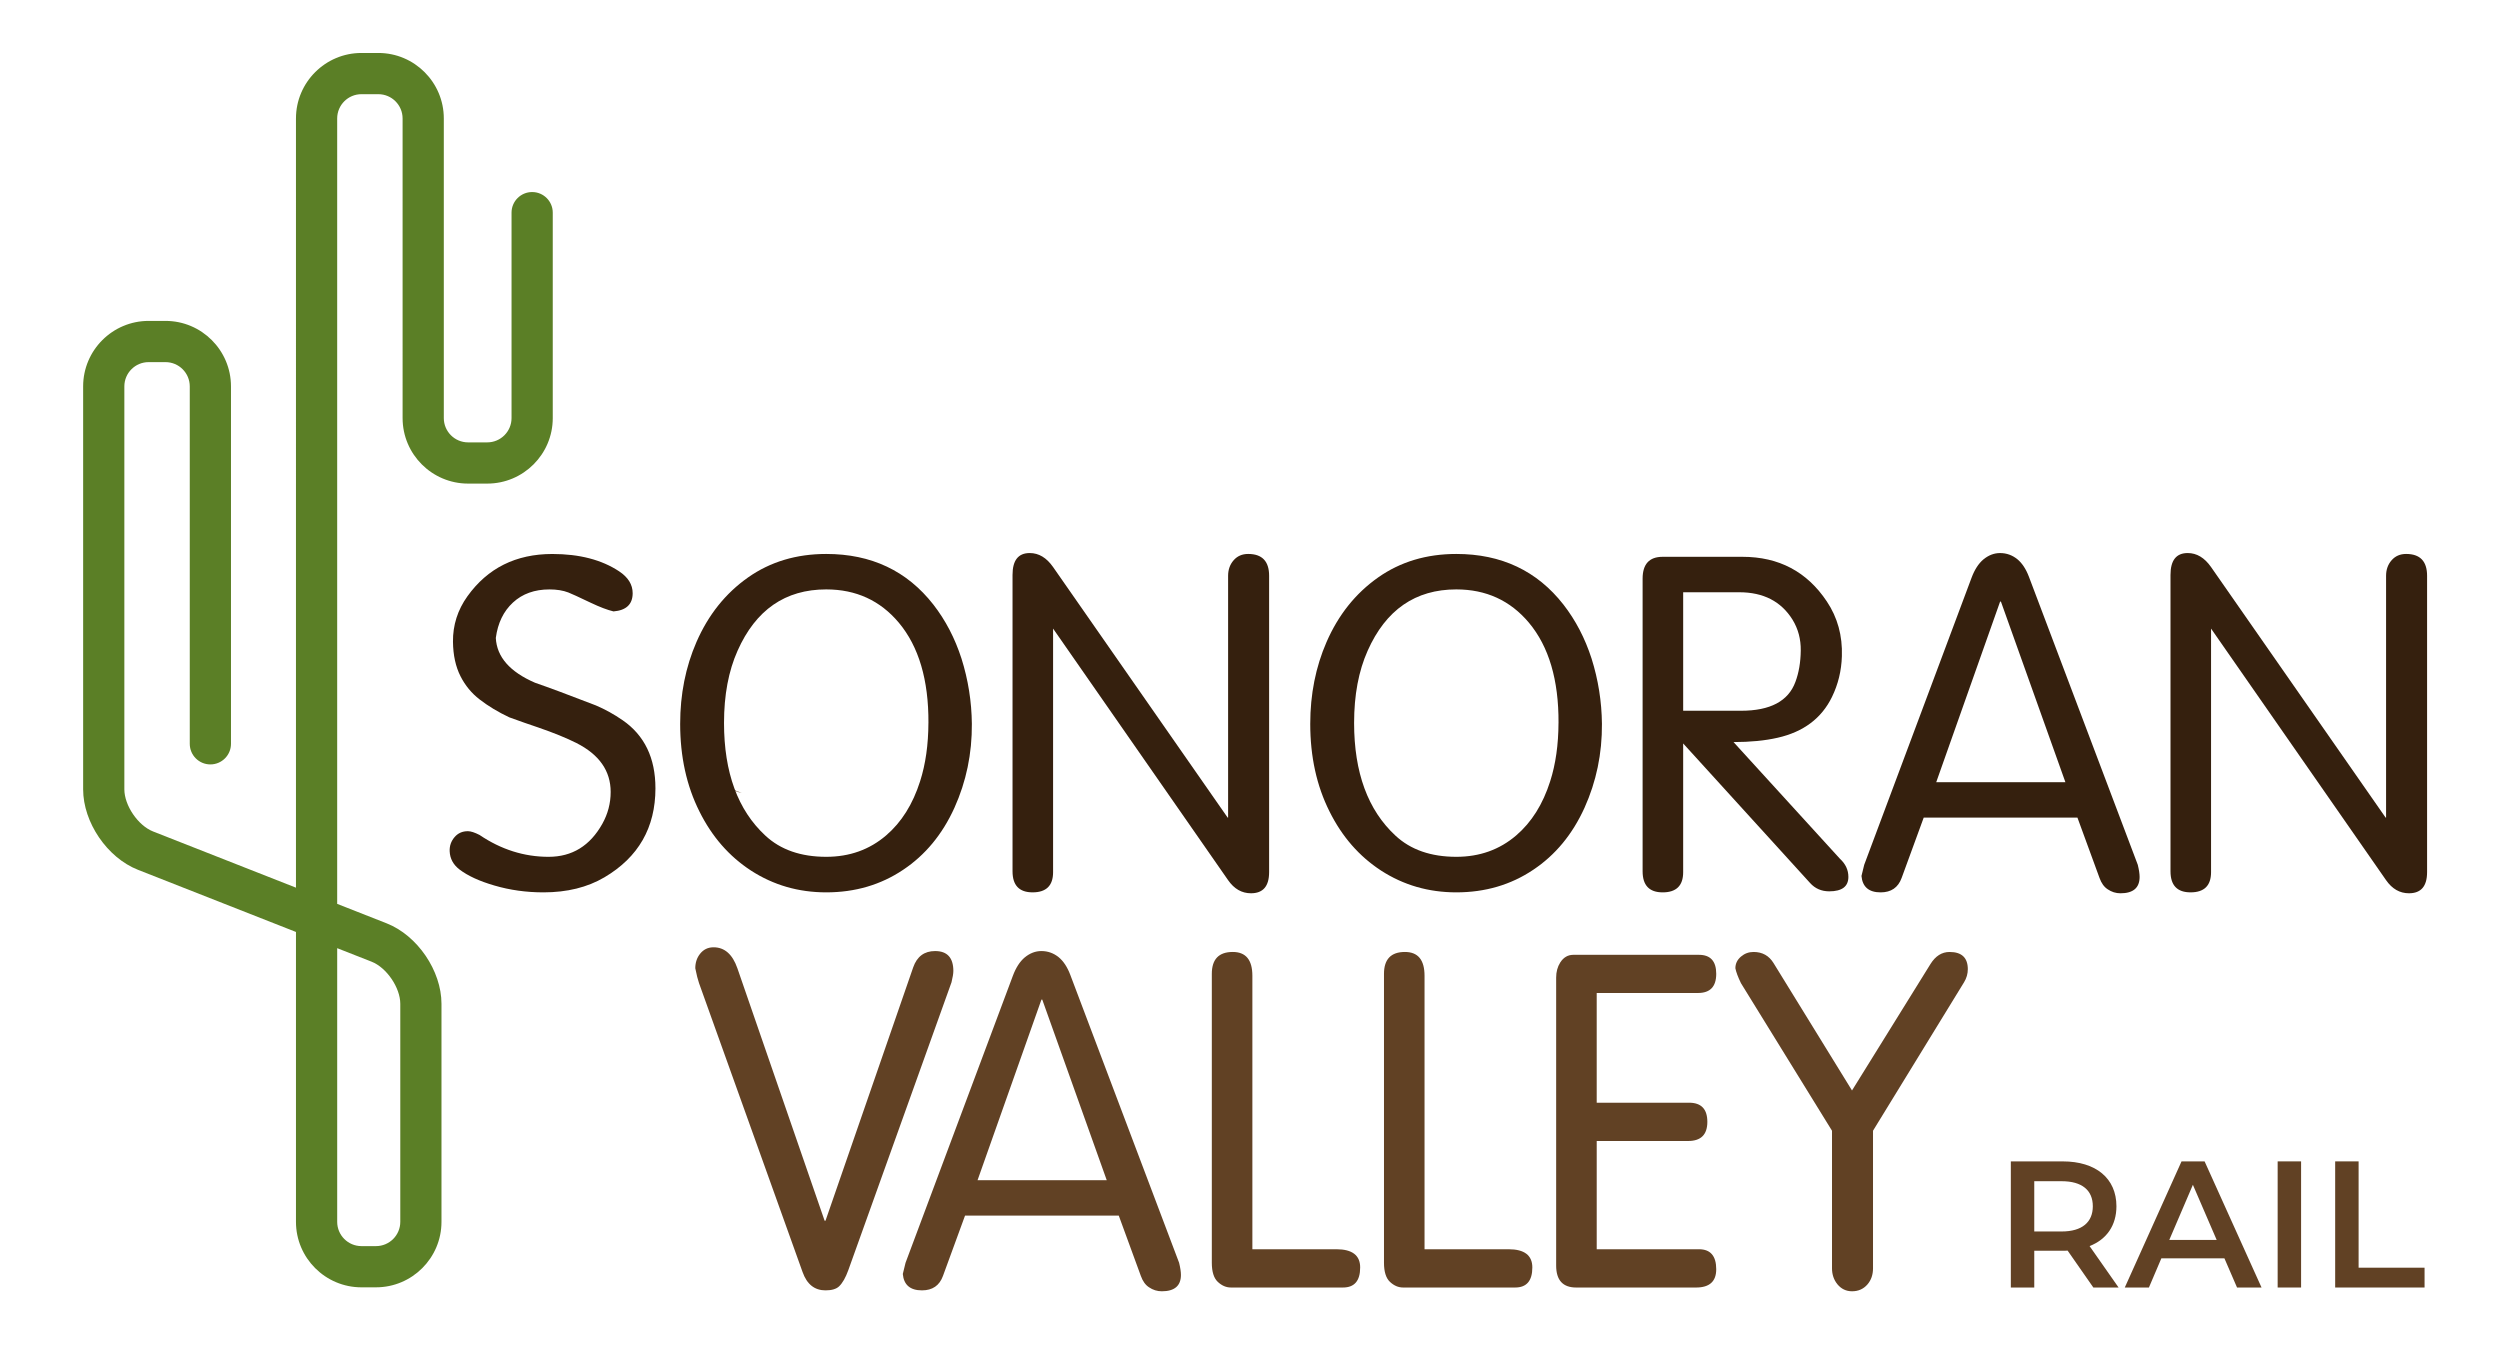
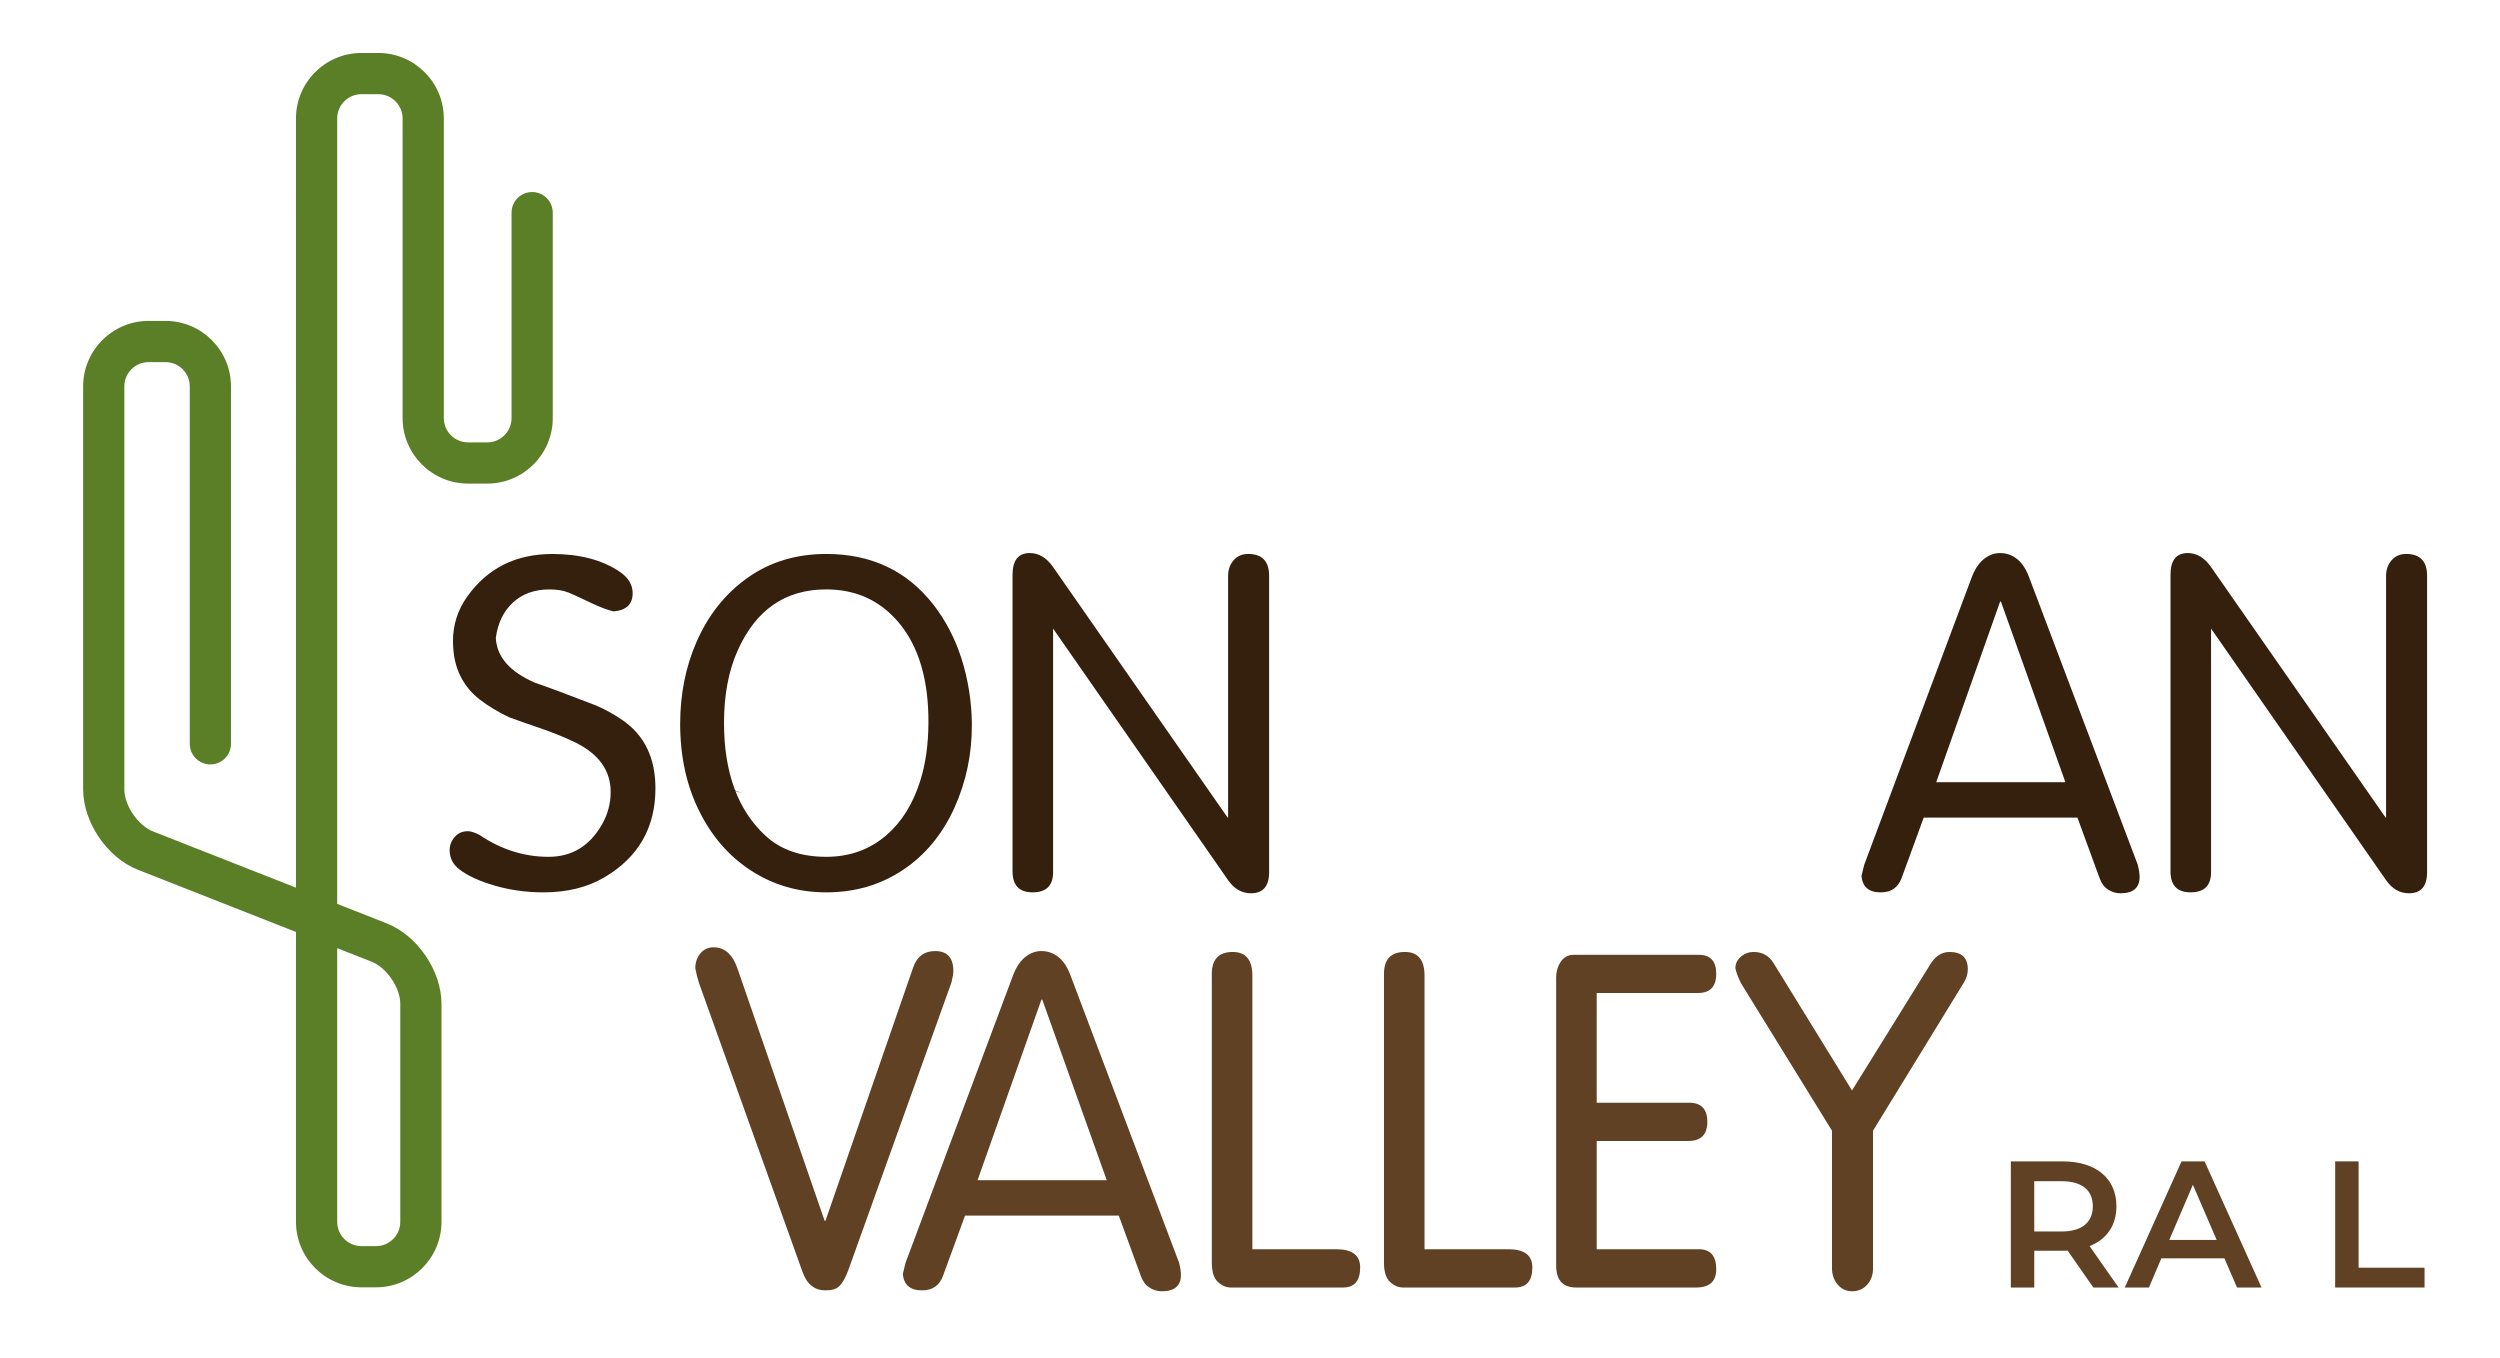
<svg xmlns="http://www.w3.org/2000/svg" version="1.1" viewBox="0 0 313.218 170.156">
  <defs>
    <style>
      .cls-1, .cls-2 {
        fill: #614124;
      }

      .cls-2 {
        filter: url(#drop-shadow-1);
      }

      .cls-3 {
        fill: #35200e;
      }

      .cls-4 {
        fill: #5b7f26;
      }
    </style>
    <filter id="drop-shadow-1" filterUnits="userSpaceOnUse">
      <feOffset dx="0" dy="0" />
      <feGaussianBlur result="blur" stdDeviation="2.091" />
      <feFlood flood-color="#000" flood-opacity=".25" />
      <feComposite in2="blur" operator="in" />
      <feComposite in="SourceGraphic" />
    </filter>
  </defs>
  <g>
    <g id="Layer_1">
      <path class="cls-2" d="M92.944,99.359c-.591-.138-1.17-.358-1.75-.662.641.227,1.225.448,1.75.662Z" />
      <g>
        <path class="cls-3" d="M82.119,98.755c0,4.93-2.132,8.651-6.395,11.163-2.132,1.256-4.678,1.884-7.637,1.884-2.151,0-4.197-.285-6.138-.856-1.875-.543-3.336-1.214-4.383-2.013-.78-.599-1.19-1.361-1.228-2.284-.028-.676.181-1.271.628-1.785.419-.485.971-.727,1.656-.727.361,0,.846.157,1.456.47,2.703,1.828,5.586,2.741,8.651,2.741,2.95,0,5.196-1.38,6.738-4.14.695-1.247,1.042-2.574,1.042-3.983,0-2.645-1.433-4.691-4.297-6.138-1.247-.628-2.836-1.275-4.768-1.941-1.056-.352-2.265-.775-3.626-1.27-1.399-.657-2.646-1.408-3.74-2.255-.999-.771-1.794-1.737-2.384-2.898-.609-1.199-.923-2.641-.942-4.325-.019-2.084.586-3.983,1.813-5.696,2.532-3.53,6.076-5.296,10.635-5.296,3.388,0,6.176.724,8.365,2.17,1.132.752,1.699,1.665,1.699,2.741,0,1.389-.8,2.15-2.398,2.284-.762-.181-1.713-.542-2.856-1.085-1.513-.723-2.446-1.151-2.798-1.285-.666-.257-1.456-.385-2.37-.385-1.865,0-3.39.547-4.575,1.642-1.185,1.094-1.901,2.574-2.149,4.439.124,2.379,1.761,4.249,4.911,5.61,1.713.59,4.254,1.536,7.623,2.84,1.161.495,2.279,1.113,3.354,1.856,2.741,1.894,4.111,4.734,4.111,8.522Z" />
        <path class="cls-3" d="M121.761,90.689c.028,3.721-.7,7.229-2.185,10.521-1.513,3.331-3.655,5.919-6.424,7.765-2.807,1.884-6.019,2.827-9.635,2.827-3.474,0-6.615-.909-9.422-2.727-2.74-1.78-4.896-4.249-6.466-7.408-1.609-3.207-2.413-6.866-2.413-10.978,0-3.702.68-7.119,2.041-10.25,1.485-3.407,3.64-6.105,6.467-8.094,2.788-1.96,6.052-2.941,9.793-2.941,5.643,0,10.116,2.113,13.419,6.339,1.532,1.97,2.707,4.225,3.526,6.766.837,2.655,1.27,5.382,1.299,8.179ZM116.322,90.575c.028-5.386-1.209-9.573-3.712-12.562-2.332-2.779-5.363-4.168-9.093-4.168-5.13,0-8.832,2.56-11.107,7.68-1.132,2.532-1.699,5.548-1.699,9.05,0,6.215,1.728,10.921,5.182,14.118,1.903,1.77,4.445,2.655,7.623,2.655,2.921,0,5.424-.894,7.508-2.684,1.922-1.646,3.341-3.906,4.254-6.78.685-2.142,1.032-4.578,1.042-7.309Z" />
-         <path class="cls-3" d="M200.702,90.689c.028,3.721-.7,7.229-2.185,10.521-1.513,3.331-3.655,5.919-6.424,7.765-2.807,1.884-6.019,2.827-9.635,2.827-3.474,0-6.615-.909-9.422-2.727-2.74-1.78-4.896-4.249-6.466-7.408-1.609-3.207-2.413-6.866-2.413-10.978,0-3.702.68-7.119,2.041-10.25,1.485-3.407,3.64-6.105,6.467-8.094,2.788-1.96,6.052-2.941,9.793-2.941,5.643,0,10.116,2.113,13.419,6.339,1.532,1.97,2.707,4.225,3.526,6.766.837,2.655,1.27,5.382,1.299,8.179ZM195.263,90.575c.028-5.386-1.209-9.573-3.712-12.562-2.332-2.779-5.363-4.168-9.093-4.168-5.13,0-8.832,2.56-11.107,7.68-1.132,2.532-1.699,5.548-1.699,9.05,0,6.215,1.728,10.921,5.182,14.118,1.903,1.77,4.445,2.655,7.623,2.655,2.921,0,5.424-.894,7.508-2.684,1.922-1.646,3.341-3.906,4.254-6.78.685-2.142,1.032-4.578,1.042-7.309Z" />
-         <path class="cls-3" d="M231.579,109.861c0,1.208-.8,1.812-2.399,1.812-.971,0-1.77-.348-2.398-1.042l-15.903-17.486v16.13c0,1.684-.856,2.527-2.569,2.527-1.675,0-2.512-.88-2.512-2.641v-36.659c0-1.827.837-2.741,2.512-2.741h9.993c4.567,0,8.094,1.866,10.577,5.596,1.342,2.008,1.97,4.293,1.884,6.853-.056,1.827-.47,3.531-1.241,5.11-1.304,2.675-3.574,4.378-6.81,5.111-1.58.361-3.421.542-5.525.542l13.332,14.619c.705.647,1.058,1.403,1.058,2.269ZM225.612,81.51c.019-1.427-.324-2.717-1.028-3.868-1.427-2.294-3.655-3.44-6.681-3.44h-7.023v14.846h7.252c3.655,0,5.924-1.204,6.809-3.611.429-1.142.652-2.451.671-3.926Z" />
        <path class="cls-3" d="M268.066,109.861c0,1.37-.8,2.056-2.398,2.056-.581,0-1.114-.167-1.599-.499-.448-.286-.791-.762-1.028-1.428l-2.763-7.551h-19.263l-2.763,7.554c-.439,1.207-1.315,1.81-2.631,1.81-1.477,0-2.278-.685-2.401-2.056.047-.228.109-.48.185-.756l.157-.643,13.448-35.959c.38-1.018.875-1.784,1.484-2.298.647-.533,1.342-.799,2.085-.799.808,0,1.532.257,2.169.771.599.495,1.085,1.232,1.456,2.212l13.633,36.073c.153.628.229,1.133.229,1.514ZM258.768,97.998l-8.077-22.625-.104.002-8.002,22.623h16.183Z" />
        <path class="cls-3" d="M304.082,109.275c0,1.761-.756,2.641-2.269,2.641-1.152,0-2.108-.547-2.869-1.642l-21.927-31.52v30.52c0,1.684-.856,2.527-2.569,2.527-1.675,0-2.512-.88-2.512-2.641v-37.13c0-1.827.718-2.74,2.156-2.74,1.132,0,2.108.585,2.926,1.755l21.87,31.391h.057v-30.292c0-.771.23-1.421.692-1.949.461-.528,1.068-.792,1.82-.792,1.751,0,2.626.914,2.626,2.741v37.129Z" />
        <path class="cls-1" d="M119.442,121.668c0,.304-.076.771-.229,1.398l-12.932,36.074c-.333.923-.714,1.594-1.142,2.012-.352.342-.923.514-1.713.514-1.371,0-2.327-.761-2.87-2.284l-12.975-36.202c-.153-.438-.31-1.061-.471-1.87,0-.704.2-1.308.6-1.812.429-.543.991-.814,1.687-.814,1.382,0,2.377.875,2.987,2.624l10.93,31.635h.11l10.988-31.749c.477-1.36,1.392-2.039,2.744-2.039,1.525,0,2.288.837,2.288,2.512Z" />
        <path class="cls-1" d="M147.957,159.725c0,1.37-.8,2.056-2.398,2.056-.581,0-1.114-.167-1.599-.499-.448-.286-.791-.762-1.028-1.428l-2.763-7.551h-19.263l-2.763,7.554c-.439,1.207-1.315,1.81-2.631,1.81-1.477,0-2.278-.685-2.401-2.056.047-.228.109-.48.185-.756l.157-.643,13.448-35.959c.38-1.018.875-1.784,1.484-2.298.647-.533,1.342-.799,2.085-.799.808,0,1.532.257,2.169.771.599.495,1.085,1.232,1.456,2.212l13.633,36.073c.153.628.229,1.133.229,1.514ZM138.659,147.862l-8.077-22.625-.104.002-8.002,22.623h16.183Z" />
        <path class="cls-1" d="M170.411,158.797c0,1.675-.719,2.512-2.156,2.512h-14.032c-.6,0-1.149-.236-1.649-.707-.499-.471-.749-1.268-.749-2.391v-36.201c0-1.827.875-2.741,2.626-2.741,1.637,0,2.455.995,2.455,2.984v34.261h10.521c1.989,0,2.984.761,2.984,2.284Z" />
        <path class="cls-1" d="M191.981,158.797c0,1.675-.719,2.512-2.156,2.512h-14.032c-.6,0-1.149-.236-1.649-.707-.499-.471-.749-1.268-.749-2.391v-36.201c0-1.827.875-2.741,2.626-2.741,1.637,0,2.455.995,2.455,2.984v34.261h10.521c1.989,0,2.984.761,2.984,2.284Z" />
        <path class="cls-1" d="M215.021,159.026c0,1.523-.842,2.284-2.526,2.284h-15.017c-1.675,0-2.512-.918-2.512-2.755v-36.073c0-.724.171-1.356.514-1.899.409-.637.956-.957,1.642-.957h15.731c1.446,0,2.169.795,2.169,2.384,0,1.599-.761,2.398-2.284,2.398h-12.691v13.747h11.578c1.522,0,2.284.799,2.284,2.398s-.799,2.398-2.398,2.398h-11.463v13.562h12.805c1.446,0,2.169.837,2.169,2.512Z" />
        <path class="cls-1" d="M246.541,121.439c0,.571-.157,1.113-.471,1.627l-11.406,18.6v17.246c0,.799-.233,1.47-.699,2.013-.495.57-1.137.856-1.927.856-.743,0-1.356-.295-1.841-.885-.448-.561-.671-1.223-.671-1.984v-17.245l-11.406-18.486c-.371-.762-.605-1.385-.7-1.87,0-.58.237-1.071.712-1.47.447-.38.969-.571,1.568-.571,1.103,0,1.938.468,2.509,1.405l9.823,15.948,9.829-15.838c.628-1.01,1.427-1.514,2.397-1.514,1.522,0,2.284.724,2.284,2.17Z" />
      </g>
      <path class="cls-4" d="M47.11,161.286h-1.825c-4.523,0-8.204-3.681-8.204-8.204v-36.32l-19.796-7.787c-3.852-1.515-6.869-5.943-6.869-10.082v-50.484c0-4.523,3.68-8.204,8.204-8.204h2.115c4.523,0,8.204,3.68,8.204,8.204v44.781c0,1.426-1.156,2.582-2.582,2.582s-2.582-1.156-2.582-2.582v-44.781c0-1.676-1.363-3.04-3.04-3.04h-2.115c-1.676,0-3.04,1.363-3.04,3.04v50.484c0,2.021,1.713,4.537,3.595,5.277l17.906,7.043V14.84c0-4.523,3.68-8.204,8.204-8.204h2.115c4.523,0,8.204,3.68,8.204,8.204v37.544c0,1.676,1.363,3.04,3.04,3.04h2.405c1.676,0,3.04-1.364,3.04-3.04v-25.741c0-1.426,1.156-2.582,2.582-2.582s2.582,1.156,2.582,2.582v25.741c0,4.523-3.681,8.204-8.204,8.204h-2.405c-4.523,0-8.204-3.681-8.204-8.204V14.84c0-1.676-1.363-3.04-3.04-3.04h-2.115c-1.676,0-3.04,1.363-3.04,3.04v98.404l6.199,2.438c3.852,1.515,6.869,5.943,6.869,10.082v27.317c0,4.523-3.68,8.204-8.204,8.204ZM42.246,118.793v34.289c0,1.677,1.363,3.04,3.04,3.04h1.825c1.676,0,3.04-1.363,3.04-3.04v-27.317c0-2.021-1.713-4.537-3.595-5.277l-4.309-1.694Z" />
    </g>
    <g id="_x2014_ÎÓÈ_x5F_1">
      <path class="cls-3" d="M159.003,109.275c0,1.761-.756,2.641-2.269,2.641-1.152,0-2.108-.547-2.869-1.642l-21.927-31.52v30.52c0,1.684-.856,2.527-2.569,2.527-1.675,0-2.512-.88-2.512-2.641v-37.13c0-1.827.718-2.74,2.156-2.74,1.132,0,2.108.585,2.926,1.755l21.87,31.391h.057v-30.292c0-.771.23-1.421.692-1.949.461-.528,1.068-.792,1.82-.792,1.751,0,2.626.914,2.626,2.741v37.129Z" />
      <g>
        <path class="cls-1" d="M262.271,161.31l-3.228-4.629c-.204.022-.406.022-.61.022h-3.566v4.607h-2.936v-15.803h6.502c4.154,0,6.728,2.121,6.728,5.621,0,2.393-1.219,4.154-3.364,4.989l3.636,5.193h-3.162ZM258.299,147.99h-3.432v6.298h3.432c2.574,0,3.904-1.173,3.904-3.16s-1.331-3.138-3.904-3.138Z" />
        <path class="cls-1" d="M278.692,157.652h-7.901l-1.559,3.658h-3.024l7.11-15.803h2.89l7.134,15.803h-3.07l-1.581-3.658ZM277.721,155.348l-2.98-6.908-2.958,6.908h5.938Z" />
-         <path class="cls-1" d="M285.361,145.506h2.936v15.803h-2.936v-15.803Z" />
        <path class="cls-1" d="M292.567,145.506h2.936v13.32h8.263v2.483h-11.199v-15.803Z" />
      </g>
    </g>
  </g>
</svg>